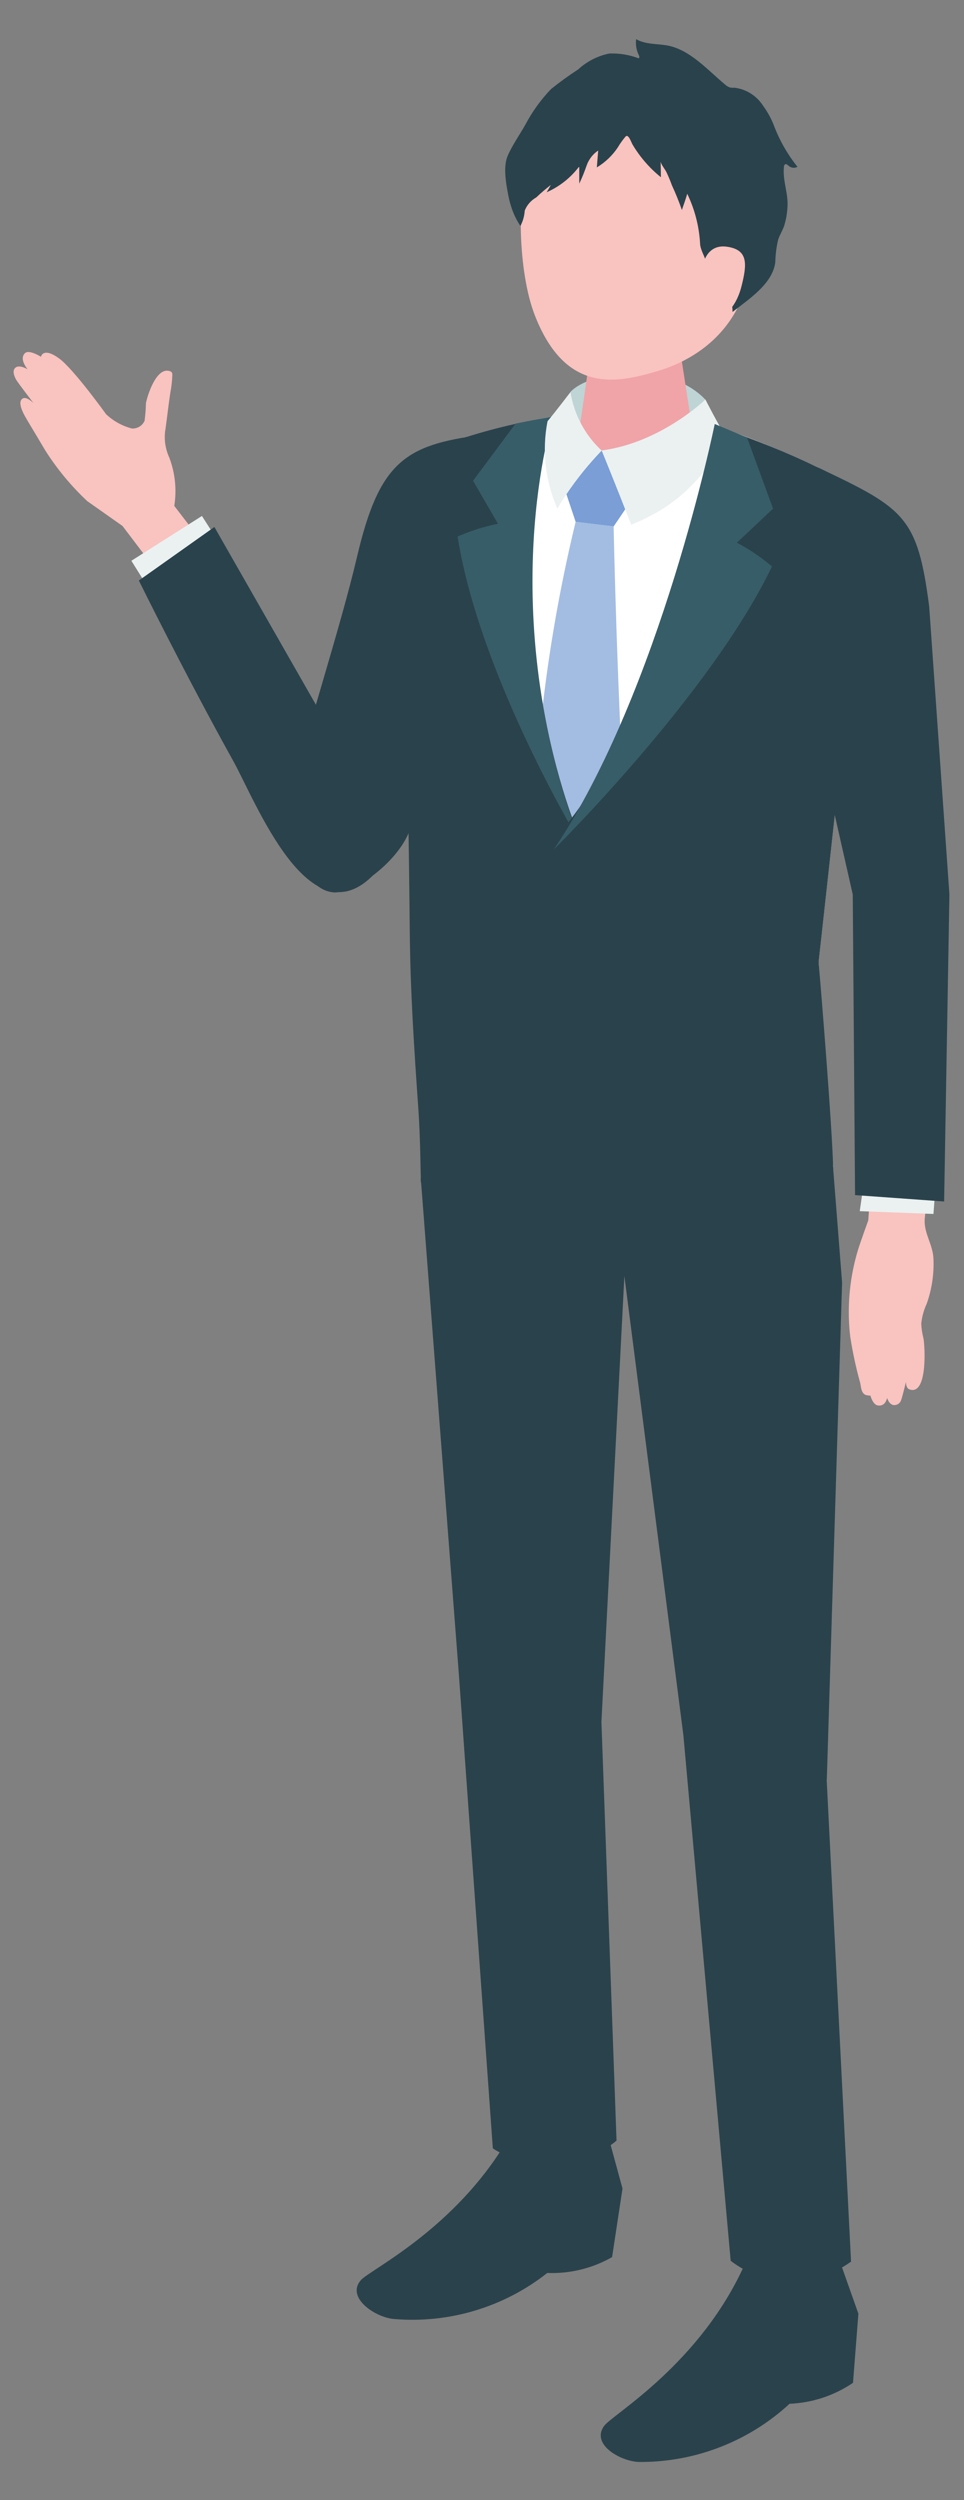
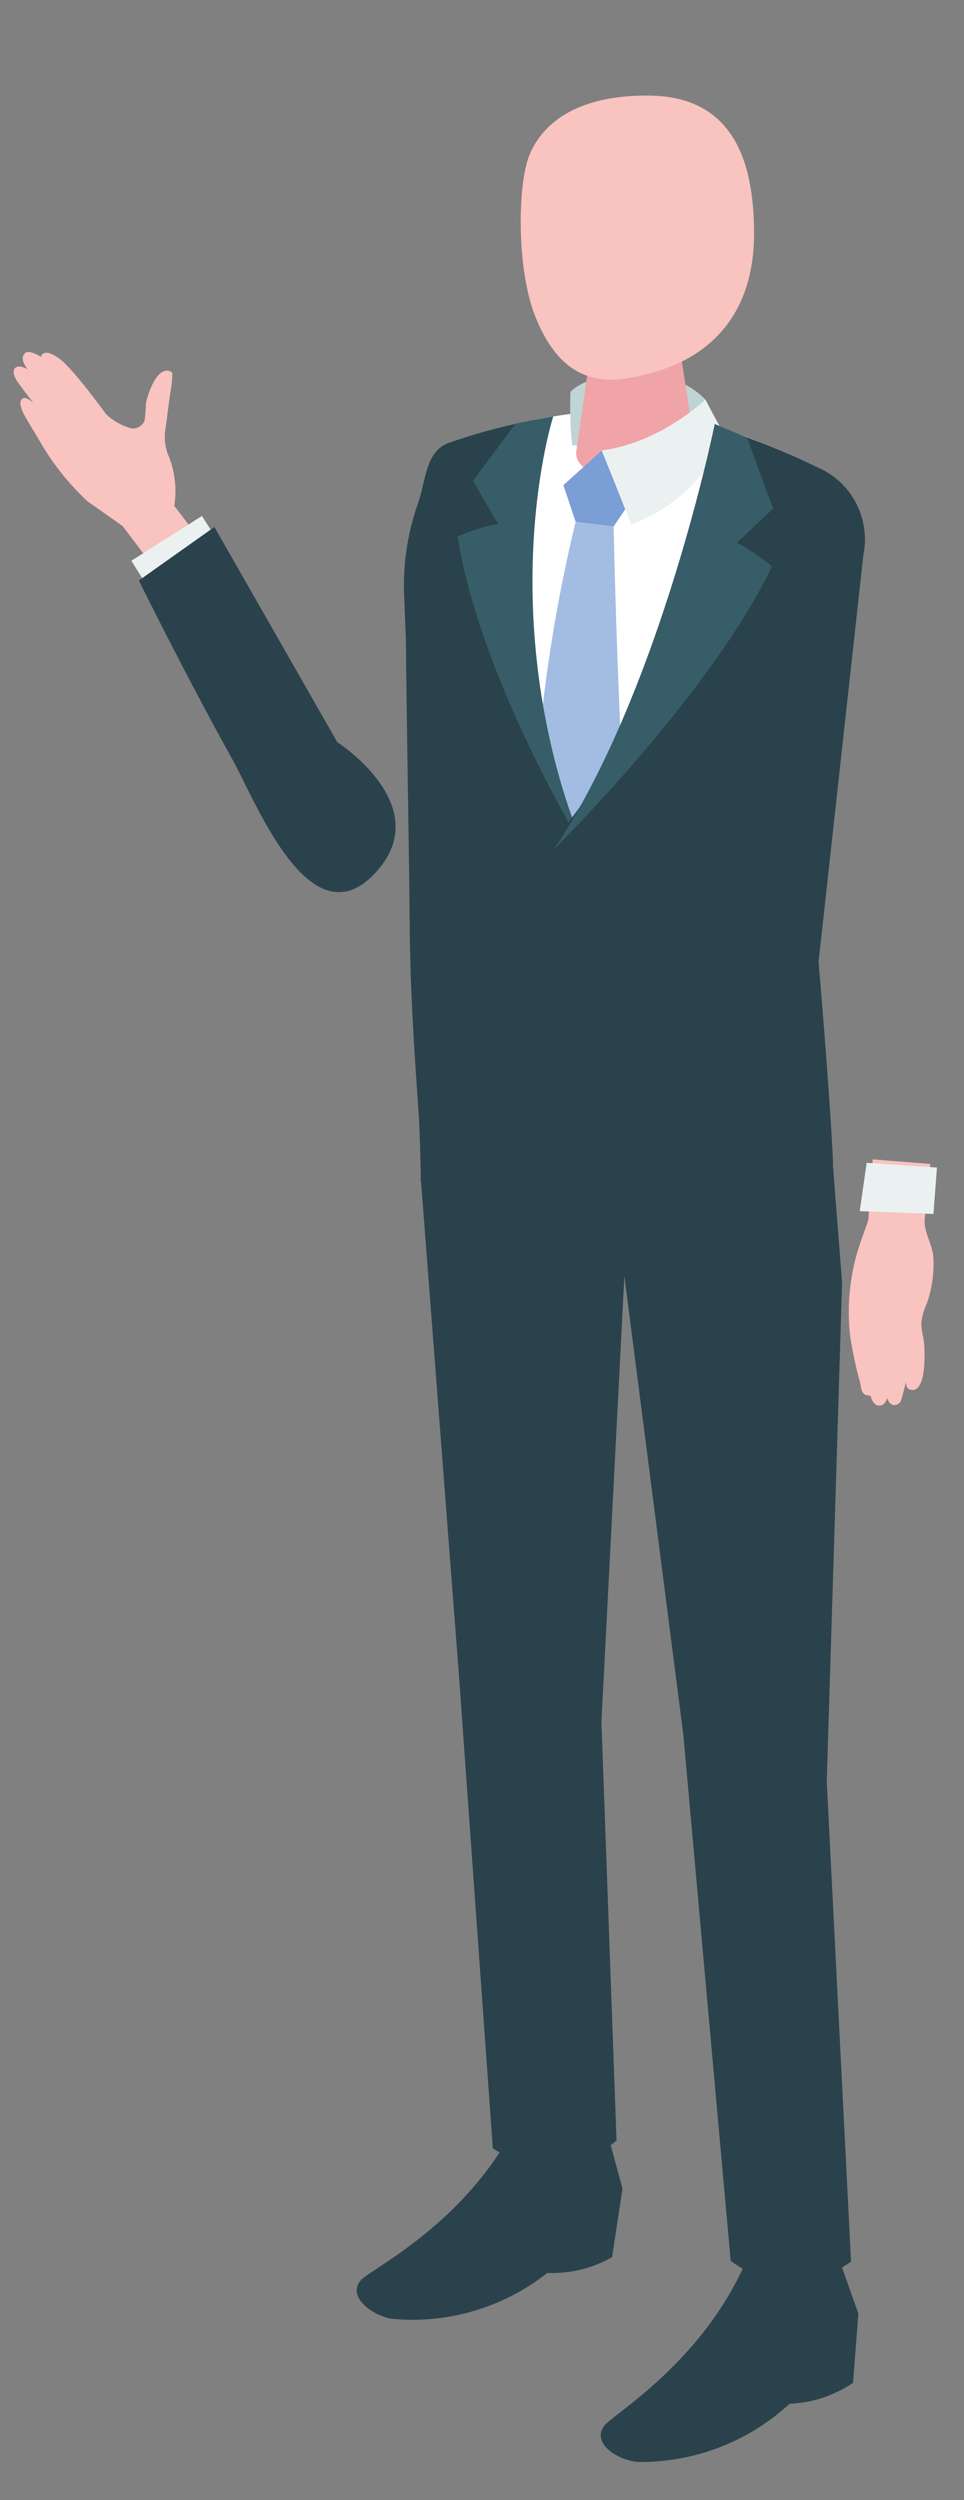
<svg xmlns="http://www.w3.org/2000/svg" id="_レイヤー_1" data-name="レイヤー 1" viewBox="0 0 113 293">
  <rect x="0" y="0" width="113" height="293" fill="#808080" stroke="none" />
  <defs>
    <style>
      .cls-1 {
        fill: #ebf1f1;
      }

      .cls-2 {
        fill: #f9c3c0;
      }

      .cls-3 {
        fill: #7a9ed5;
      }

      .cls-4 {
        fill: #fff;
      }

      .cls-5 {
        fill: #bfd4d5;
      }

      .cls-6 {
        fill: #f0a4a8;
      }

      .cls-7 {
        fill: #a3bce2;
      }

      .cls-8 {
        fill: #2a424b;
      }

      .cls-9 {
        fill: #375d68;
      }
    </style>
  </defs>
  <g id="_グループ_4823" data-name="グループ 4823">
    <path id="_パス_2969" data-name="パス 2969" class="cls-2" d="M17.64,65.96l-3.28-4.32-4.13-2.91c-1.88-1.76-3.53-3.75-4.91-5.92-1.23-2.08-2.17-3.61-2.45-4.13-.42-.78-.75-1.72-.17-2,.44-.22,1.22.55,1.22.55,0,0-1.81-2.35-2.02-2.72s-.54-1.11-.05-1.45,1.38.22,1.38.22c-.74-.97-.66-1.58-.28-1.91.49-.42,1.85.44,1.85.44,0,0,.23-1.2,2.16.22,1.72,1.28,5.48,6.52,5.48,6.52.85.8,1.9,1.38,3.03,1.67.64.03,1.23-.33,1.48-.92.09-.69.14-1.37.16-2.06.19-.99,1.25-4.29,2.81-3.74.09.03.16.08.22.15.05.09.07.19.06.29-.02.69-.1,1.38-.23,2.06-.22,1.42-.37,2.84-.57,4.26,0,.04,0,.07-.02.11-.17,1.12,0,2.26.48,3.29.67,1.8.87,3.74.57,5.63l7.36,9.58-7.28,4.13-2.87-7.05v.03Z" />
    <path id="_パス_2970" data-name="パス 2970" class="cls-1" d="M27.33,66.18l-3.66-5.71-8.27,5.25,3.73,5.98,8.2-5.52Z" />
    <path id="_パス_2971" data-name="パス 2971" class="cls-8" d="M16.28,68.03l8.85-6.27,14.4,25.21s11.81,7.56,4.39,15.41c-7.59,8.04-13.93-8.43-16.59-13.22-5.63-10.12-11.06-21.14-11.06-21.14h0Z" />
-     <path id="_パス_2972" data-name="パス 2972" class="cls-8" d="M39.03,104.57c-3.81-.34-5.78-7.68-4.9-11.4,1.72-7.28,5.72-19.41,7.72-27.91,2.58-11,5.54-13.13,14.53-14.27,4.04,7.64-4.36,33.58-8.25,46.01-1.19,3.82-6.55,7.8-9.1,7.58h0Z" />
    <path id="_パス_2973" data-name="パス 2973" class="cls-4" d="M97.66,136.78l-1.71-24.08,5.25-47.66c.87-4.29-1.4-8.61-5.44-10.31-10.3-4.66-22.36-10.46-41.82-2.82-2.66,1.04-3.66,4.26-4.58,6.97-1.12,3.27-1.63,6.71-1.52,10.17l.21,5.91.29,33.8c.06,7.14.42,14.18.92,21.31.22,3.13.07,7.97.07,7.97,0,0,5.86,5.22,23.21,5.13,18.91-.1,25.12-6.37,25.12-6.37h0Z" />
    <path id="_パス_2974" data-name="パス 2974" class="cls-2" d="M101.79,142.99s-.88,2.42-1.2,3.44c-.97,3.18-1.3,6.51-.97,9.82.02.13.03.25.04.39.29,1.83.67,3.64,1.17,5.42.11.46.09,1.2.66,1.43.03,0,.55.12.54.05,0,.03.27,1.06.85,1.17.46.08.92-.11,1.11-.88,0,0,.17.69.7.83.42.07.82-.18.94-.58.11-.25.57-2.13.57-2.13,0,0-.03.71.38.87,2.18.83,1.85-5.11,1.66-6.01-.14-.55-.23-1.12-.25-1.69.08-.81.3-1.59.64-2.33.6-1.69.87-3.49.79-5.29-.08-1.69-1.11-2.91-1.03-4.59l.67-6.5-6.76-.54-.52,7.14h0Z" />
    <path id="_パス_2975" data-name="パス 2975" class="cls-1" d="M101.59,136.28l-.81,5.66,8.64.33.41-5.44-8.23-.55Z" />
    <path id="_パス_2976" data-name="パス 2976" class="cls-8" d="M98.49,265.13l2.13,6.02-.63,8.1c-2.2,1.5-4.78,2.35-7.44,2.46-4.75,4.39-10.99,6.82-17.45,6.82-2.17.05-5.9-2-4.29-4.22.99-1.37,11.47-7.34,16.69-19.4,3.66-.32,7.34-.25,10.98.21h0Z" />
    <path id="_パス_2977" data-name="パス 2977" class="cls-8" d="M71.29,250.32l1.68,6.17-1.22,8.03c-2.31,1.32-4.94,1.96-7.6,1.86-5.07,4-11.47,5.93-17.9,5.4-2.16-.13-5.74-2.47-3.96-4.55,1.1-1.28,11.97-6.4,18.06-18.01,3.67-.02,7.34.34,10.94,1.09h0Z" />
    <path id="_パス_2978" data-name="パス 2978" class="cls-5" d="M66.86,45.94c2.35-2.52,11.5-3.68,15.82.89.16,1.24.42,2.47.77,3.68l-7.9,2.84-8.49-1.19c-.21-2.06-.27-4.14-.19-6.21h0Z" />
    <path id="_パス_2979" data-name="パス 2979" class="cls-6" d="M74.64,38.29c3.4,0,5.21,1.91,5.21,3.57l1.72,11.11c-.16,1.92-3.43,3.48-7.3,3.48s-6.89-1.55-6.73-3.48l1.67-11.61c.14-1.69,2.02-3.06,5.42-3.06Z" />
    <path id="_パス_2980" data-name="パス 2980" class="cls-2" d="M76.03,11.2c9.69.07,12.36,7.34,12.36,16.17,0,11.49-7.56,15.03-11.44,16.16-4.73,1.38-10.61,2.61-14.21-6.45-2.14-5.39-2.06-14.74-.87-18.38,1.04-3.16,4.48-7.58,14.17-7.5h0Z" />
    <path id="_パス_2981" data-name="パス 2981" class="cls-3" d="M66.05,56.85l4.48-4.04,3.45,5.86-2.05,3.03-4.45-.54-1.44-4.3Z" />
    <path id="_パス_2982" data-name="パス 2982" class="cls-7" d="M67.48,61.15l4.45.54s.36,18.92,1.55,38.6c.11,1.8-6.25,6.04-6.25,6.04,0,0-4.86-4.62-4.81-6.39.29-13.08,1.98-26.08,5.06-38.8h0Z" />
    <path id="_パス_2983" data-name="パス 2983" class="cls-8" d="M96.92,208.53l1.79-58.22-1.06-13.53s-6.3,5.74-25.12,6.37c-15.48.51-23.21-5.13-23.21-5.13l4.46,58.09,3.99,55.66s2.23,1.75,6.83,1.64c5.22-.12,7.67-2.55,7.67-2.55l-1.77-49.06,2.69-52.26,6.92,53.85,5.54,61.56c2,1.55,4.46,2.38,6.98,2.36,2.56.03,5.06-.76,7.13-2.26l-2.86-56.53h0Z" />
    <path id="_パス_2984" data-name="パス 2984" class="cls-1" d="M70.53,52.8s1.85,4.54,3.46,8.7c4.49-1.85,7.55-4.18,11.26-10.04-1.07-1.7-2.56-4.64-2.56-4.64,0,0-5.22,5.07-12.15,5.97h0Z" />
    <path id="_パス_2985" data-name="パス 2985" class="cls-8" d="M70.16,142.92l-1.67-43.49s-10.08-21.25-4.51-49.14c.06-.31.13-.6.2-.91.02-.14.03-.29.04-.44l-.32.06c-3.87.65-7.67,1.63-11.37,2.93-2.66,1.04-2.58,4.29-3.51,6.99-1.17,3.28-1.73,6.75-1.67,10.23l.23,5.95c.1,11.27.35,22.6.45,33.86.06,7.14.52,14.05,1.02,21.17.22,3.13.28,8.42.28,8.42,0,0,5.31,4.72,20.77,5.1l.06-.74h0Z" />
    <path id="_パス_2986" data-name="パス 2986" class="cls-9" d="M68.09,98.9s-11.85-19.56-14.45-36.02c1.52-.67,3.11-1.17,4.73-1.5l-2.92-5.04,4.99-6.7,4.41-.84s-7.23,22.55,3.24,50.1h0Z" />
-     <path id="_パス_2987" data-name="パス 2987" class="cls-8" d="M96.1,54.89c9.9,4.7,11.47,5.68,12.82,16.2l2.37,33.73-.62,35.99-10.44-.75-.27-35.23-5.01-22.12c-6.81-21.31,1.15-27.82,1.15-27.82Z" />
    <path id="_パス_2988" data-name="パス 2988" class="cls-8" d="M95.76,54.73c-3.58-1.72-7.26-3.21-11.03-4.48l-.03-.11-.04.08s-6.58,32.04-18.33,46.52c.21,13.64,2.26,46.87,2.26,46.87,1.3.29,2.62.47,3.95.52,2.98,0,5.95-.19,8.9-.57,5.3-.8,11.19-1.79,16.22-5.79,0-.24,0-.58,0-.99h0c-.12-4.71-1.32-19.59-1.67-23.64l-.03-.44.38-3.42,1.82-16.54,3.05-27.7c.87-4.29-1.4-8.61-5.44-10.31h0Z" />
    <path id="_パス_2989" data-name="パス 2989" class="cls-9" d="M64.95,99.52s18.34-18.11,25.54-33.13c-1.26-1.08-2.64-2.01-4.11-2.79l4.24-3.99-3.05-8.33-3.79-1.59s-6.32,31.2-18.84,49.83h0Z" />
-     <path id="_パス_2990" data-name="パス 2990" class="cls-1" d="M70.53,52.81c-1.95-1.81-3.24-4.23-3.66-6.86,0,0-1.72,2.26-2.69,3.42-.67,3.45-.27,7.02,1.15,10.23,1.47-2.45,3.22-4.73,5.2-6.79" />
-     <path id="_パス_2991" data-name="パス 2991" class="cls-8" d="M67.9,19.59v1.93c.33-.68.61-1.39.86-2.11.25-.72.73-1.35,1.36-1.77-.05.66-.11,1.32-.16,1.98.98-.59,1.81-1.38,2.45-2.33.27-.46.58-.89.92-1.29.34-.34.66.67.81.93.28.48.6.94.93,1.38.7.91,1.5,1.74,2.4,2.46,0-.62-.02-1.25-.03-1.87,0,.32.54.97.68,1.28.24.5.45,1.01.64,1.53.44.95.83,1.92,1.17,2.9.22-.63.44-1.26.63-1.9.87,1.81,1.38,3.77,1.5,5.77,0,.78.59,1.59.76,2.39.03.23.11.46.21.67.19.3.57.31.84.54,1.25,1.16,1.98,2.78,2,4.48,1.85-1.47,4.71-3.28,5.01-5.84.02-.89.13-1.78.34-2.65.18-.52.47-1,.67-1.52.22-.67.35-1.36.4-2.06.19-1.74-.57-3.2-.4-4.92,0-.13.05-.28.16-.32.15-.06.29.1.41.2.29.24.7.28,1.02.1-1.17-1.46-2.1-3.09-2.76-4.84-.32-.82-.74-1.59-1.26-2.3-.75-1.18-1.98-1.96-3.36-2.13-.2.02-.39,0-.58-.04-.18-.07-.35-.17-.49-.3-2.01-1.66-4.14-4.13-6.81-4.61-1.23-.22-2.57-.11-3.65-.74-.08.63.02,1.28.3,1.85.08.15.12.26,0,.4-1.09-.42-2.26-.61-3.43-.57-1.37.27-2.64.92-3.67,1.87-1.1.71-2.16,1.48-3.18,2.3-1.18,1.23-2.19,2.63-2.99,4.14-.66,1.18-1.55,2.43-2.08,3.66-.55,1.27-.22,3.12.02,4.43.14.8.36,1.58.66,2.32.22.52.49,1.02.8,1.5.3-.56.47-1.18.51-1.81.26-.66.74-1.2,1.36-1.55.54-.52,1.11-1,1.7-1.46-.15.29-.32.58-.49.86,1.48-.65,2.77-1.66,3.76-2.95h0Z" />
-     <path id="_パス_2992" data-name="パス 2992" class="cls-2" d="M82.27,31.77s.17-3.28,2.99-2.85c2.4.37,2.35,1.93,1.65,4.66s-2.37,4.03-4.06,3.96-.58-5.77-.58-5.77h0Z" />
  </g>
</svg>